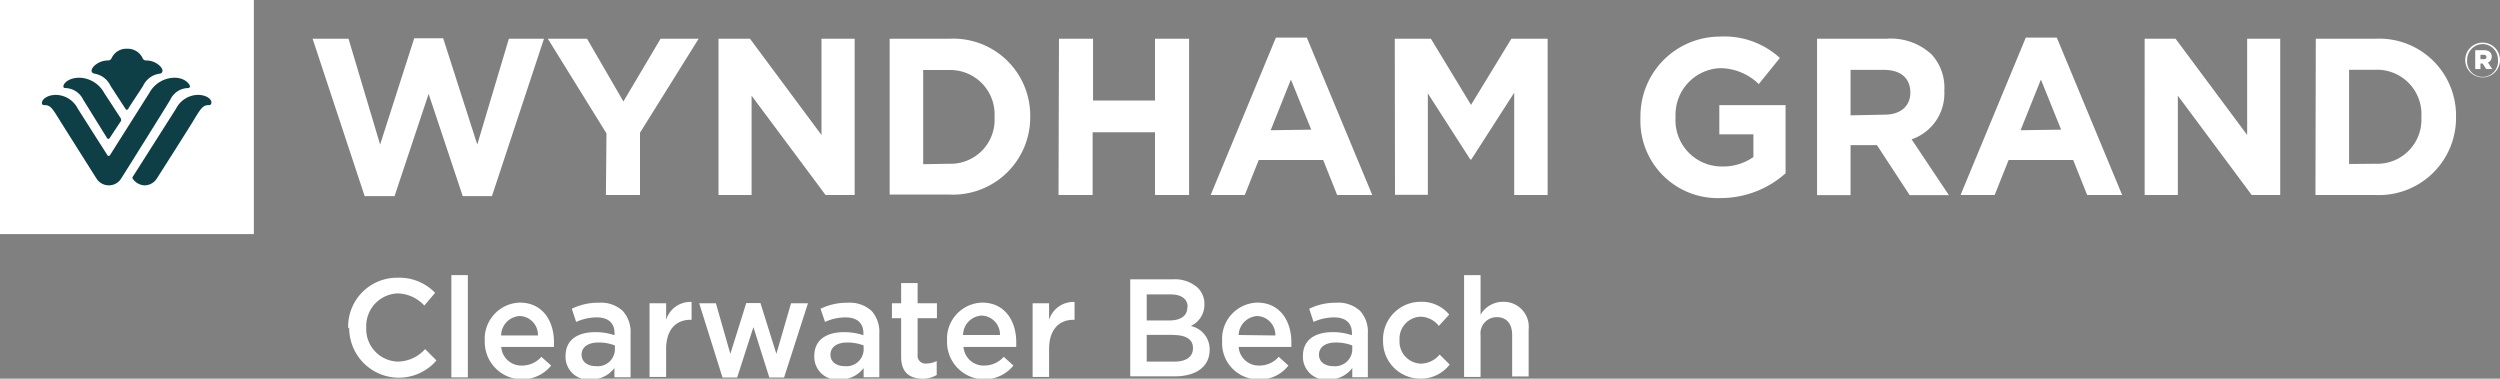
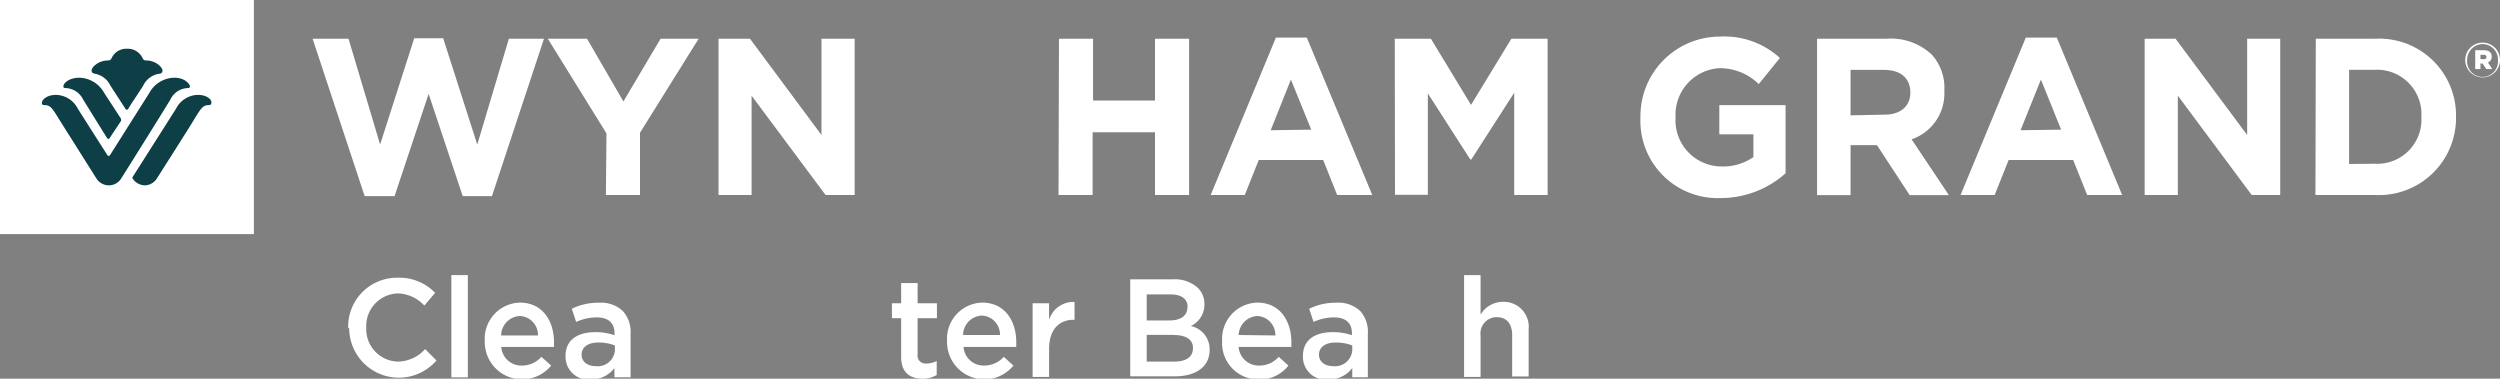
<svg xmlns="http://www.w3.org/2000/svg" viewBox="0 0 220 33.32">
  <rect x="0" y="0" width="220" height="33.32" fill="#808080" stroke="none" />
  <defs>
    <style>.footer-logo-1{fill:#fff;}.footer-logo-2{fill:#0e3e46;}</style>
  </defs>
  <title>Asset 1</title>
  <g data-name="Layer 2">
    <g data-name="Layer 1">
      <path class="footer-logo-1" d="M30.64,28.9v0A4.3,4.3,0,0,1,35,24.44a4.36,4.36,0,0,1,3.29,1.33l-.95,1.12A3.29,3.29,0,0,0,35,25.82a2.87,2.87,0,0,0-2.77,3v0a2.86,2.86,0,0,0,2.77,3,3.27,3.27,0,0,0,2.41-1.1l1,1a4.37,4.37,0,0,1-7.68-2.9Z" />
      <path class="footer-logo-1" d="M39.72,24.21h1.45v9H39.72Z" />
      <path class="footer-logo-1" d="M42.66,30v0a3.18,3.18,0,0,1,3.09-3.37c2,0,3,1.62,3,3.48,0,.14,0,.27,0,.42H44.11a1.77,1.77,0,0,0,1.82,1.64,2.26,2.26,0,0,0,1.71-.77l.86.77A3.29,3.29,0,0,1,42.66,30Zm4.68-.48a1.66,1.66,0,0,0-1.6-1.71,1.73,1.73,0,0,0-1.64,1.71Z" />
      <path class="footer-logo-1" d="M49.77,31.31v0c0-1.4,1.06-2.08,2.61-2.08a5.13,5.13,0,0,1,1.7.27v-.16c0-.92-.55-1.41-1.57-1.41a4.45,4.45,0,0,0-1.81.4l-.38-1.16a5.26,5.26,0,0,1,2.38-.53,2.82,2.82,0,0,1,2.1.72,2.74,2.74,0,0,1,.69,2v3.84H54.07v-.81a2.54,2.54,0,0,1-2.06,1A2,2,0,0,1,49.77,31.31Zm4.34-.47V30.4a3.9,3.9,0,0,0-1.44-.26c-.94,0-1.49.41-1.49,1.08v0c0,.62.54,1,1.24,1A1.51,1.51,0,0,0,54.11,30.84Z" />
-       <path class="footer-logo-1" d="M57.16,26.69h1.46v1.46a2.23,2.23,0,0,1,2.24-1.58v1.57h-.09c-1.27,0-2.15.85-2.15,2.57v2.46H57.16Z" />
-       <path class="footer-logo-1" d="M61.53,26.69H63l1.27,4.45,1.4-4.47h1.25l1.4,4.47,1.29-4.45H71.1L69,33.22h-1.3L66.3,28.79l-1.43,4.43H63.58Z" />
-       <path class="footer-logo-1" d="M71.66,31.31v0c0-1.4,1.07-2.08,2.61-2.08a5.24,5.24,0,0,1,1.71.27v-.16c0-.92-.56-1.41-1.57-1.41a4.37,4.37,0,0,0-1.81.4l-.39-1.16a5.31,5.31,0,0,1,2.39-.53,2.85,2.85,0,0,1,2.1.72,2.77,2.77,0,0,1,.68,2v3.84H76v-.81a2.54,2.54,0,0,1-2.06,1A2,2,0,0,1,71.66,31.31ZM76,30.84V30.4a3.86,3.86,0,0,0-1.44-.26c-.93,0-1.48.41-1.48,1.08v0c0,.62.53,1,1.23,1A1.51,1.51,0,0,0,76,30.84Z" />
      <path class="footer-logo-1" d="M79.3,31.38V28h-.81V26.69h.81V24.91h1.45v1.78h1.7V28h-1.7v3.18a.7.7,0,0,0,.78.81,2,2,0,0,0,.9-.22V33a2.47,2.47,0,0,1-1.31.33C80.05,33.28,79.3,32.8,79.3,31.38Z" />
      <path class="footer-logo-1" d="M83.34,30v0a3.18,3.18,0,0,1,3.09-3.37c2,0,3,1.62,3,3.48,0,.14,0,.27,0,.42H84.79a1.77,1.77,0,0,0,1.82,1.64,2.3,2.3,0,0,0,1.72-.77l.85.77A3.29,3.29,0,0,1,83.34,30ZM88,29.48a1.67,1.67,0,0,0-1.61-1.71,1.73,1.73,0,0,0-1.64,1.71Z" />
      <path class="footer-logo-1" d="M90.87,26.69h1.45v1.46a2.24,2.24,0,0,1,2.24-1.58v1.57h-.08c-1.27,0-2.16.85-2.16,2.57v2.46H90.87Z" />
      <path class="footer-logo-1" d="M99.46,24.58h3.77a3,3,0,0,1,2.19.76,2,2,0,0,1,.57,1.43v0a2.07,2.07,0,0,1-1.2,1.92,2.09,2.09,0,0,1,1.66,2.08v0c0,1.53-1.23,2.35-3.1,2.35H99.46ZM104.51,27c0-.67-.53-1.09-1.47-1.09h-2.13V28.2h2c.95,0,1.58-.38,1.58-1.16Zm-1.26,2.47h-2.34v2.35h2.45c1,0,1.62-.4,1.62-1.17v0C105,29.91,104.42,29.48,103.25,29.48Z" />
      <path class="footer-logo-1" d="M107.55,30v0a3.18,3.18,0,0,1,3.09-3.37c2,0,3,1.62,3,3.48,0,.14,0,.27,0,.42H109a1.77,1.77,0,0,0,1.82,1.64,2.26,2.26,0,0,0,1.71-.77l.85.77a3.16,3.16,0,0,1-2.59,1.22A3.19,3.19,0,0,1,107.55,30Zm4.68-.48a1.66,1.66,0,0,0-1.6-1.71A1.74,1.74,0,0,0,109,29.48Z" />
      <path class="footer-logo-1" d="M114.66,31.31v0c0-1.4,1.06-2.08,2.61-2.08a5.13,5.13,0,0,1,1.7.27v-.16c0-.92-.55-1.41-1.57-1.41a4.41,4.41,0,0,0-1.81.4l-.38-1.16a5.26,5.26,0,0,1,2.38-.53,2.82,2.82,0,0,1,2.1.72,2.73,2.73,0,0,1,.68,2v3.84H119v-.81a2.54,2.54,0,0,1-2.06,1A2,2,0,0,1,114.66,31.31Zm4.34-.47V30.4a3.94,3.94,0,0,0-1.44-.26c-.94,0-1.49.41-1.49,1.08v0c0,.62.54,1,1.23,1A1.52,1.52,0,0,0,119,30.84Z" />
-       <path class="footer-logo-1" d="M121.71,30v0A3.3,3.3,0,0,1,125,26.56a3.14,3.14,0,0,1,2.53,1.12l-.91,1a2.1,2.1,0,0,0-1.63-.81,1.93,1.93,0,0,0-1.83,2.06v0A1.94,1.94,0,0,0,125.05,32a2.19,2.19,0,0,0,1.64-.8l.88.88A3.17,3.17,0,0,1,125,33.32,3.27,3.27,0,0,1,121.71,30Z" />
      <path class="footer-logo-1" d="M128.84,24.21h1.45v3.48a2.29,2.29,0,0,1,2-1.13A2.2,2.2,0,0,1,134.52,29v4.13h-1.45V29.49c0-1-.49-1.58-1.35-1.58a1.43,1.43,0,0,0-1.43,1.61v3.65h-1.45Z" />
      <path class="footer-logo-1" d="M27.51,3.41h3.16l2.78,9.31,3-9.35H39l3,9.35,2.78-9.31h3.09L43.29,17.26H40.72l-3-9-3,9H32.09Z" />
      <path class="footer-logo-1" d="M53.37,11.74,48.21,3.41h3.45l3.2,5.52,3.27-5.52h3.35l-5.16,8.27v5.48h-3Z" />
      <path class="footer-logo-1" d="M63.23,3.41H66l6.29,8.47V3.41h2.92V17.16H72.65L66.14,8.42v8.74H63.23Z" />
-       <path class="footer-logo-1" d="M78.29,3.41h5.23a6.77,6.77,0,0,1,7.14,6.84v0a6.8,6.8,0,0,1-7.14,6.87H78.29Zm5.23,11a3.87,3.87,0,0,0,4-4.1v0a3.91,3.91,0,0,0-4-4.15H81.24v8.29Z" />
      <path class="footer-logo-1" d="M93.19,3.41h3V8.85h5.45V3.41h3V17.16h-3V11.64H96.15v5.52h-3Z" />
      <path class="footer-logo-1" d="M112.28,3.31H115l5.76,13.85h-3.09l-1.23-3.08h-5.67l-1.23,3.08h-3Zm3.11,8.1L113.6,7l-1.78,4.46Z" />
      <path class="footer-logo-1" d="M122.74,3.41h3.18l3.53,5.82L133,3.41h3.19V17.16h-2.94v-9l-3.78,5.88h-.08l-3.74-5.82v8.92h-2.89Z" />
      <path class="footer-logo-1" d="M144.36,10.33v0a7,7,0,0,1,7-7.11,7.24,7.24,0,0,1,5.27,1.88l-1.86,2.3A4.88,4.88,0,0,0,151.3,6a4.1,4.1,0,0,0-3.85,4.29v0a4.07,4.07,0,0,0,4.06,4.36,4.66,4.66,0,0,0,2.79-.83v-2h-3V9.25h5.83v6a8.58,8.58,0,0,1-5.73,2.18A6.8,6.8,0,0,1,144.36,10.33Z" />
      <path class="footer-logo-1" d="M159.9,3.41H166A5.25,5.25,0,0,1,170,4.81,4.34,4.34,0,0,1,171.1,8V8a4.26,4.26,0,0,1-2.88,4.26l3.28,4.91h-3.45l-2.88-4.4h-2.32v4.4H159.9Zm5.94,6.68c1.44,0,2.27-.78,2.27-1.94v0c0-1.3-.88-2-2.32-2h-2.94v4Z" />
      <path class="footer-logo-1" d="M178.27,3.31H181l5.75,13.85h-3.08l-1.23-3.08h-5.68l-1.23,3.08h-3Zm3.11,8.1L179.6,7l-1.79,4.46Z" />
      <path class="footer-logo-1" d="M188.73,3.41h2.72l6.3,8.47V3.41h2.91V17.16h-2.51l-6.5-8.74v8.74h-2.92Z" />
      <path class="footer-logo-1" d="M203.79,3.41H209a6.76,6.76,0,0,1,7.13,6.84v0A6.79,6.79,0,0,1,209,17.16h-5.24Zm5.24,11a3.88,3.88,0,0,0,4.05-4.1v0A3.91,3.91,0,0,0,209,6.14h-2.28v8.29Z" />
      <rect class="footer-logo-1" width="22.34" height="20.6" />
      <path class="footer-logo-2" d="M17.41,8.35a2.2,2.2,0,0,0-1.91,1.2L11.72,15.5s-.07.09-.07.14a.23.23,0,0,0,.07.14,1.31,1.31,0,0,0,1,.53,1.29,1.29,0,0,0,1.1-.63s3-4.7,3.36-5.33c.53-.86.71-1.1,1.19-1.1.19,0,.23-.11.23-.21C18.65,8.77,18.21,8.35,17.41,8.35Z" />
      <path class="footer-logo-2" d="M11.3,9.56c0-.06.77-1.19,1.29-2A1.88,1.88,0,0,1,14,6.49c.17,0,.3-.1.3-.27,0-.33-.64-.9-1.43-.9a.31.31,0,0,1-.32-.2,1.44,1.44,0,0,0-1.37-.83,1.42,1.42,0,0,0-1.36.83.33.33,0,0,1-.32.2c-.79,0-1.44.56-1.44.9,0,.17.13.24.3.27A1.89,1.89,0,0,1,9.73,7.56l1.3,2c.06.09.09.1.13.1S11.24,9.65,11.3,9.56Z" />
      <path class="footer-logo-2" d="M5.58,7.58c0,.09,0,.17.2.17a1.78,1.78,0,0,1,1.53,1l2.11,3.4a.13.13,0,0,0,.12.07.12.12,0,0,0,.11-.07l1-1.51a.19.19,0,0,0,0-.1.16.16,0,0,0,0-.09L9.17,8.18A2.56,2.56,0,0,0,7,6.84C6,6.84,5.58,7.37,5.58,7.58Z" />
      <path class="footer-logo-2" d="M15,8.75a1.75,1.75,0,0,1,1.52-1c.15,0,.2-.08.2-.17s-.36-.74-1.37-.74a2.55,2.55,0,0,0-2.21,1.34L9.7,13.62a.16.16,0,0,1-.13.1.15.15,0,0,1-.14-.1C8.32,11.89,6.84,9.55,6.84,9.55a2.2,2.2,0,0,0-1.91-1.2c-.8,0-1.24.42-1.24.69,0,.1,0,.21.23.21.48,0,.66.24,1.19,1.1.39.63,3.36,5.33,3.36,5.33a1.29,1.29,0,0,0,1.1.63,1.27,1.27,0,0,0,1.11-.63C10.94,15.28,14.67,9.32,15,8.75Z" />
      <path class="footer-logo-1" d="M216.94,5.28h0a1.53,1.53,0,1,1,3.06,0h0a1.53,1.53,0,1,1-3.06,0Zm2.88,0h0a1.36,1.36,0,0,0-1.35-1.4,1.38,1.38,0,0,0-1.36,1.41h0a1.36,1.36,0,1,0,2.71,0Zm-2-.86h.77c.4,0,.68.17.68.56a.53.53,0,0,1-.33.52l.38.58h-.53l-.32-.49h-.19v.49h-.46Zm.75.79c.16,0,.24-.08.24-.19s-.08-.2-.24-.2h-.29V5.2Z" />
    </g>
  </g>
</svg>